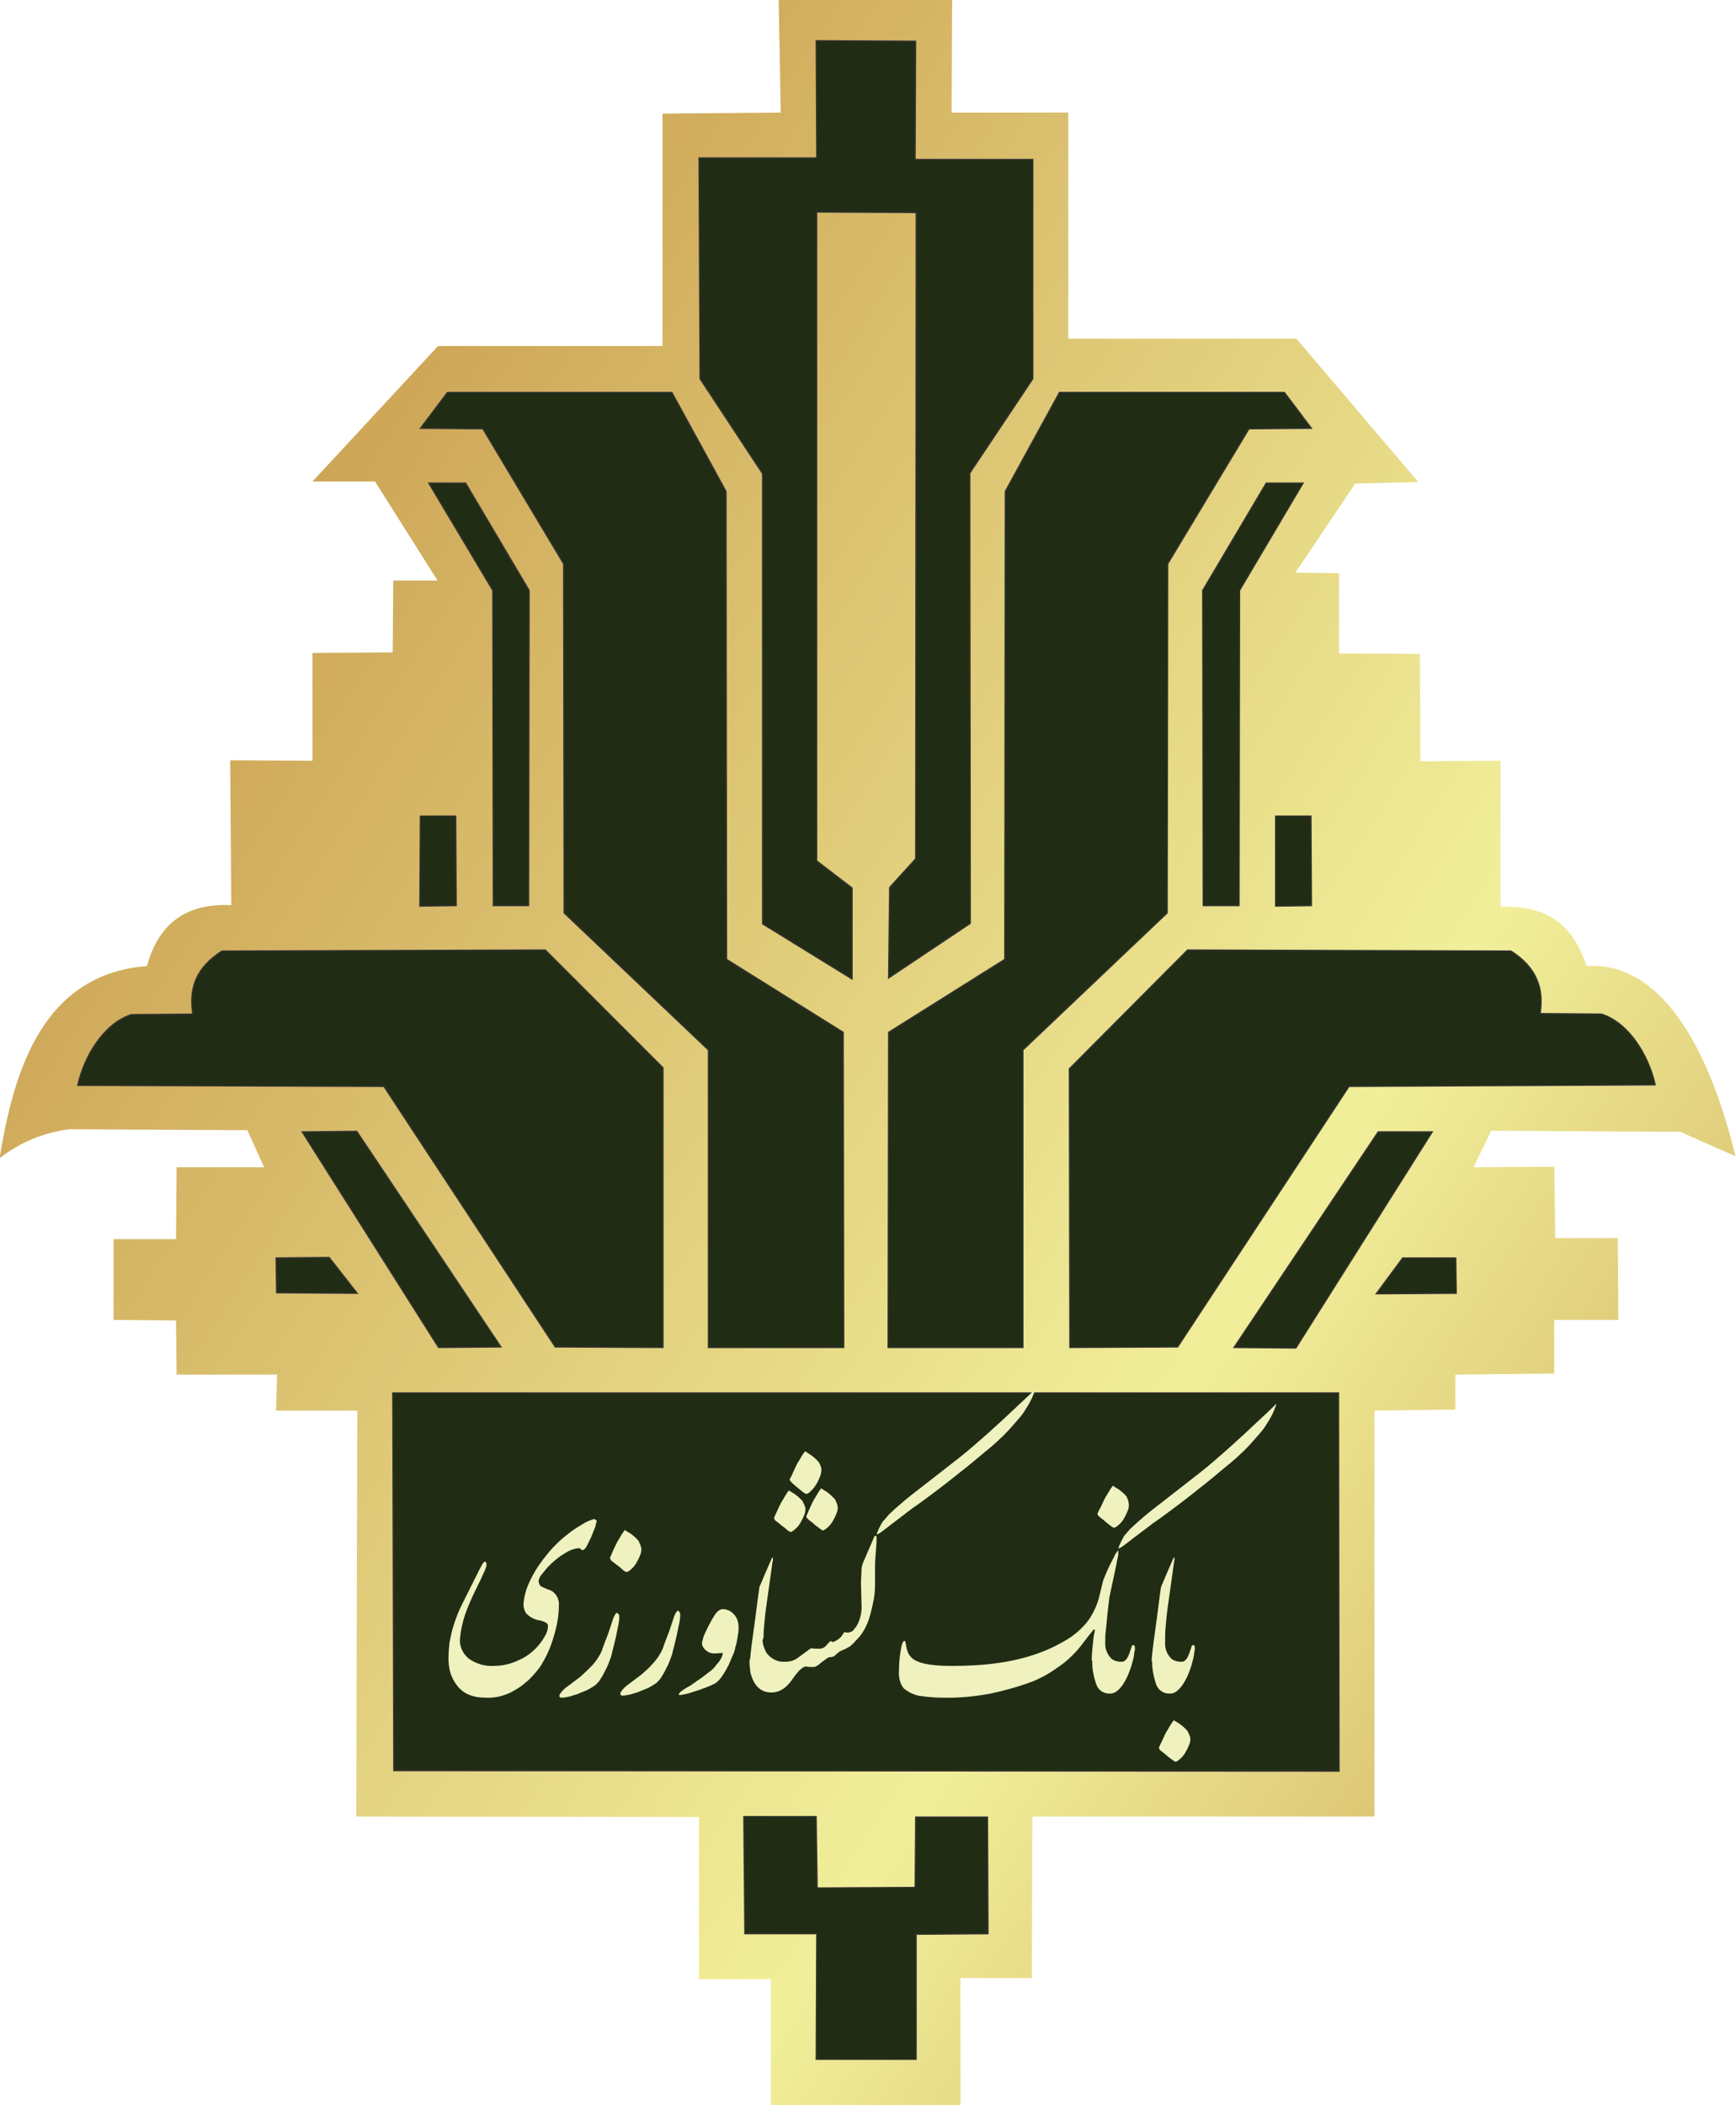
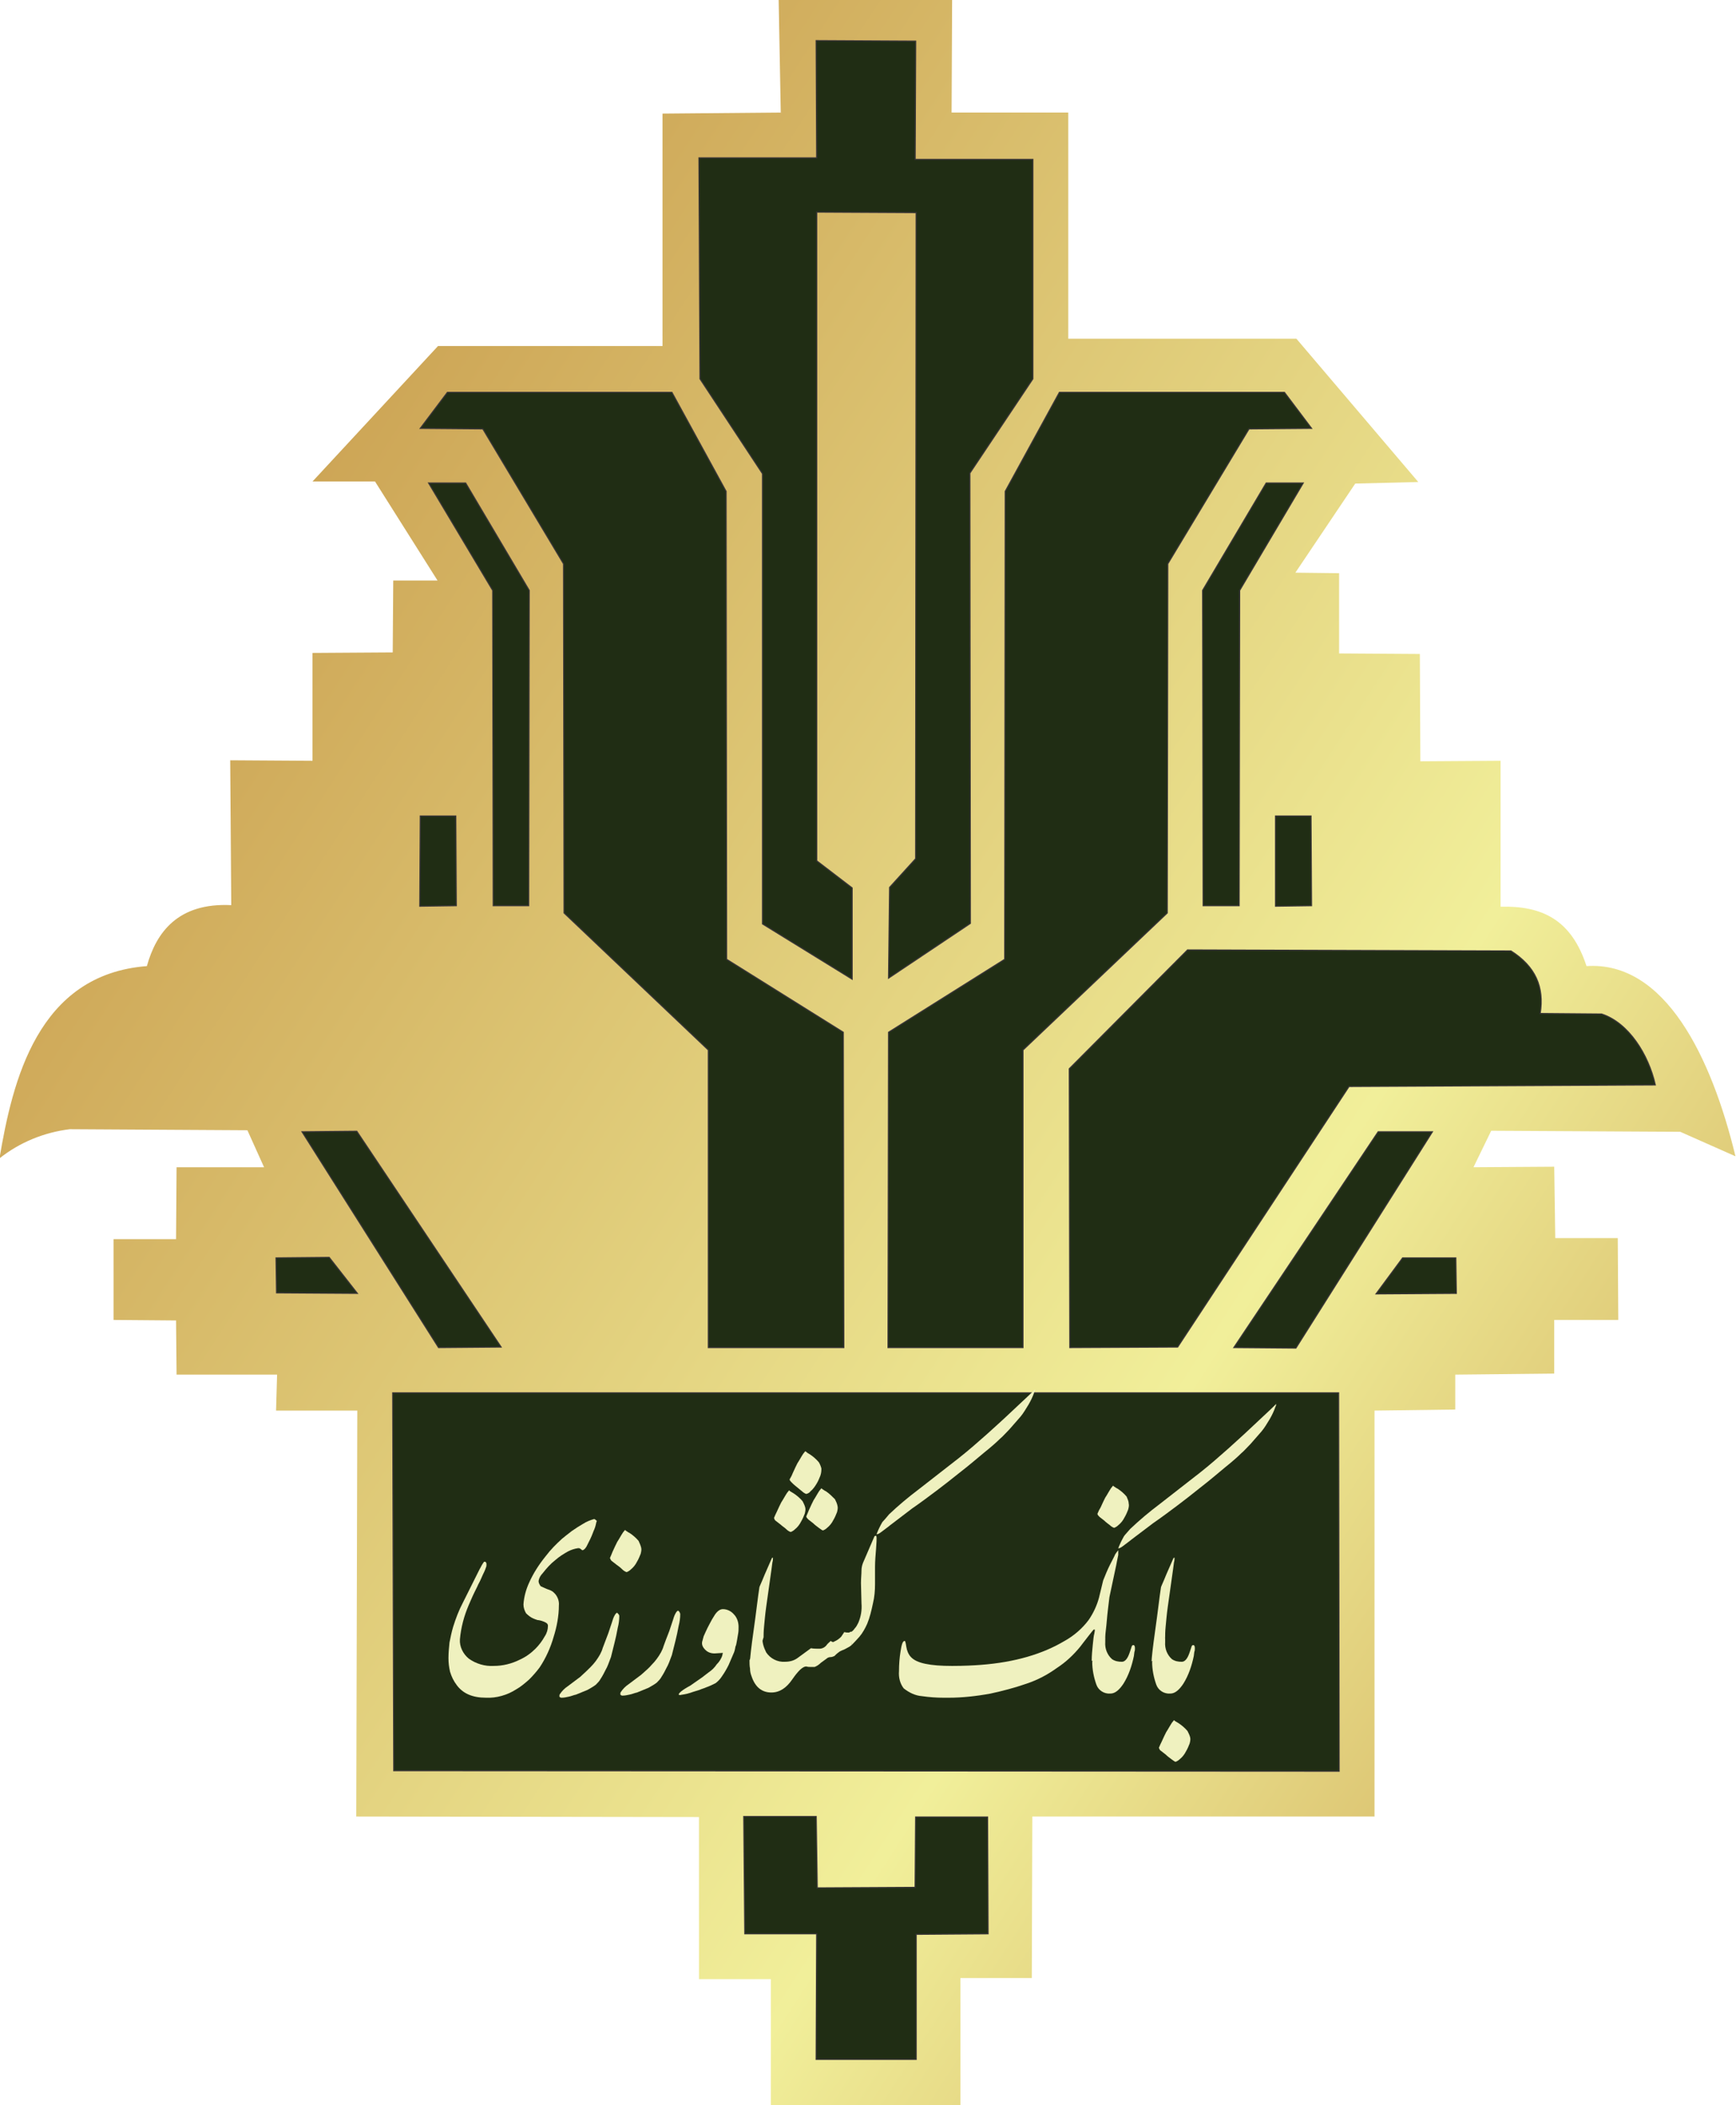
<svg xmlns="http://www.w3.org/2000/svg" version="1.1" id="Layer_1" x="0px" y="0px" viewBox="0 0 333.3 404" style="enable-background:new 0 0 333.3 404;" xml:space="preserve">
  <style type="text/css">
	.st0{fill-rule:evenodd;clip-rule:evenodd;fill:url(#SVGID_1_);}
	.st1{fill-rule:evenodd;clip-rule:evenodd;fill:#202D14;stroke:#373435;stroke-width:0.22;stroke-miterlimit:22.93;}
	.st2{fill-rule:evenodd;clip-rule:evenodd;fill:#EFF1BF;}
</style>
  <g id="_Layer_3">
    <linearGradient id="SVGID_1_" gradientUnits="userSpaceOnUse" x1="-87.537" y1="367.551" x2="430.673" y2="31.021" gradientTransform="matrix(1 0 0 -1 0 405.276)">
      <stop offset="0" style="stop-color:#B6762A" />
      <stop offset="0.63" style="stop-color:#F1EF9A" />
      <stop offset="1" style="stop-color:#B6762A" />
    </linearGradient>
    <path class="st0" d="M149.9,21.6L149.5,0h33.3l-0.1,21.6h22.4v43.4h43.8l23.4,27.5l-12.1,0.3l-11.5,17.1l8.4,0.1v15.4l15.5,0.1   l0.1,20.6l15.4-0.1v28c8-0.2,13.6,2.5,16.5,11.4c15.1-1,24,17.5,28.6,36.5l-10.6-4.7l-36.3-0.2l-3.4,7l15.5-0.1l0.2,13.7h12   l0.1,15.7h-12.3v10.3l-19,0.2v6.7l-15.5,0.2v77.9h-65.7l-0.1,31h-13.7V404h-36.4v-24.2h-13.8v-31.1l-65.8-0.1l0.2-77.9H53l0.2-6.9   H33.9l-0.1-10.4l-12-0.1l0-15.5h12l0.1-13.8h16.8l-3.2-7.1l-34.1-0.2c-4.9,0.6-9.6,2.5-13.5,5.6c2.5-14.8,7.3-35.3,28.3-36.9   c1.8-6.5,6-12.2,16.2-11.7l-0.2-27.8l15.8,0.1l0-20.7l15.4-0.1l0.1-13.8H84l-12-19H60l24.1-26h43.1V21.8L149.9,21.6z" />
    <polygon class="st1" points="163.6,170.4 163.6,187.9 146.4,177.3 146.4,90.9 134.4,72.7 134.2,30.3 156.8,30.3 156.7,7.8    175.8,7.9 175.7,30.6 198.3,30.6 198.3,72.7 186.2,90.8 186.3,177.2 170.6,187.7 170.8,170.3 175.8,164.8 175.9,40.8 156.8,40.7    156.8,165.2  " />
    <polygon class="st1" points="80.7,82.2 85.9,75.3 129,75.3 139.4,94.3 139.5,184.1 161.9,198.1 162,258.6 136,258.6 136,201.5    108.3,175.2 108.2,108.2 92.7,82.3  " />
    <polygon class="st1" points="82.3,92.7 89.4,92.7 101.6,113.3 101.5,173.8 94.7,173.8 94.6,113.3  " />
    <polygon class="st1" points="80.7,156.6 87.5,156.6 87.6,173.8 80.6,173.9  " />
-     <path class="st1" d="M14.9,208.3c1.3-5.8,5.1-11.9,10.3-13.6l11.8-0.1c-0.8-5.2,0.8-9,5.6-12.1l62.1-0.2l22.6,22.6v53.7l-20.7-0.1   l-32.9-50L14.9,208.3z" />
    <polygon class="st1" points="58,217.2 68.5,217.1 96.2,258.5 84.2,258.6  " />
    <polygon class="st1" points="53,241.4 53.1,248.1 68.6,248.2 63.2,241.3  " />
    <polygon class="st1" points="251.8,82.2 246.6,75.3 203.4,75.3 193,94.3 192.9,184.1 170.6,198.1 170.5,258.6 196.4,258.6    196.4,201.5 224.1,175.2 224.2,108.2 239.8,82.3  " />
    <path class="st1" d="M317.8,208.2c-1.3-5.8-5.1-11.9-10.3-13.6l-11.8-0.1c0.8-5.1-0.9-9-5.6-12l-62.1-0.2l-22.7,22.8l0.1,53.5   l20.7-0.1l32.9-50L317.8,208.2z" />
    <polygon class="st1" points="275,217.2 264.6,217.2 236.9,258.6 248.8,258.7  " />
    <polygon class="st1" points="279.5,241.4 279.6,248.2 264.2,248.3 269.3,241.4  " />
    <polygon class="st1" points="142.8,348.6 143,371.1 156.8,371.1 156.7,395.2 175.9,395.2 175.9,371.2 189.7,371.1 189.6,348.7    175.8,348.7 175.7,362.2 156.9,362.3 156.7,348.6  " />
    <polygon class="st1" points="75.4,267.3 75.6,339.8 257.1,339.9 257,267.3  " />
    <polygon class="st1" points="244.9,156.6 251.7,156.6 251.8,173.8 244.9,173.9  " />
    <polygon class="st1" points="250.2,92.7 243.1,92.7 230.9,113.3 231,173.8 237.9,173.8 238,113.3  " />
    <path class="st2" d="M223.7,314.2v0.9c-0.1,1.3,0.4,2.5,1.3,3.3c0.6,0.4,1.2,0.5,1.9,0.5c0.6,0,1.1-0.6,1.5-1.8l0.3-0.9   c0.1-0.4,0.2-0.5,0.4-0.5s0.3,0.2,0.3,0.6c0,0.2,0,0.5-0.1,0.7l-0.1,0.8c-0.4,1.9-1,3.7-2,5.3c-0.8,1.2-1.6,1.9-2.5,1.9   c-1.2,0.1-2.3-0.6-2.7-1.7c-0.5-1.4-0.8-2.9-0.8-4.4L223.7,314.2z" />
    <path class="st2" d="M228.5,333.4c0.1,0.4,0,0.8-0.1,1.2c-0.2,0.5-0.4,1-0.7,1.5c-0.3,0.6-0.7,1.1-1.2,1.5   c-0.2,0.2-0.5,0.4-0.8,0.5c-0.1,0-0.4-0.2-0.8-0.5s-0.8-0.6-1.1-0.9c-0.3-0.2-0.6-0.5-0.9-0.7c-0.2-0.1-0.3-0.3-0.4-0.6   c0.2-0.5,0.4-0.9,0.5-1.1c0.4-0.9,0.7-1.5,0.9-1.9c0.4-0.6,0.7-1.2,1.1-1.8l0.4-0.5c0.1,0.1,0.2,0.2,0.4,0.3   c0.2,0.1,0.3,0.2,0.5,0.3c0.6,0.4,1.2,0.9,1.7,1.5C228.2,332.6,228.4,333,228.5,333.4z" />
    <path class="st2" d="M223.7,314.2c-0.3,1-0.6,2-1,3s-1,1.6-1.6,1.6c0-0.5,0.2-2.5,0.7-6s0.8-6.3,1.1-8.2c0-0.1,0.4-0.9,1-2.4   c0.6-1.4,1.1-2.5,1.4-3.2l0.2-0.1c0,0.3,0,0.6-0.1,0.9l-0.2,1.5l-1,7.1c-0.2,1.4-0.3,2.7-0.4,3.7S223.7,313.8,223.7,314.2z" />
    <path class="st2" d="M212.2,314.2v0.9c-0.1,1.3,0.4,2.5,1.3,3.3c0.6,0.4,1.2,0.5,1.9,0.5c0.6,0,1.1-0.6,1.5-1.8l0.3-0.9   c0.1-0.4,0.2-0.5,0.4-0.5s0.3,0.2,0.3,0.6c0,0.2,0,0.5-0.1,0.7l-0.1,0.8c-0.4,1.9-1,3.7-2,5.3c-0.8,1.2-1.6,1.9-2.5,1.9   c-1.2,0.1-2.3-0.6-2.7-1.7c-0.5-1.4-0.8-2.9-0.8-4.4L212.2,314.2z" />
    <path class="st2" d="M216.7,288.5c0.1,0.4,0,0.8-0.1,1.2c-0.2,0.5-0.4,1-0.7,1.5c-0.3,0.6-0.7,1.1-1.2,1.5   c-0.2,0.2-0.5,0.4-0.8,0.5c-0.3-0.1-0.6-0.3-0.8-0.5c-0.4-0.3-0.8-0.6-1.1-0.9c-0.3-0.2-0.6-0.5-0.9-0.7c-0.2-0.2-0.4-0.4-0.4-0.6   c0.2-0.5,0.4-0.9,0.6-1.2c0.4-0.9,0.7-1.5,0.9-1.9c0.4-0.6,0.7-1.2,1.1-1.8l0.4-0.5c0.1,0.1,0.2,0.2,0.4,0.3   c0.1,0.1,0.3,0.2,0.5,0.3c0.6,0.4,1.2,0.9,1.7,1.5C216.5,287.7,216.7,288.1,216.7,288.5z" />
    <path class="st2" d="M212.2,314.2l-0.4,1.5c-0.1,0.5-0.3,1.1-0.6,1.6c-0.2,0.5-0.5,0.9-0.9,1.2c-0.3,0.3-0.6,0.3-0.7,0.2   c0-1,0.1-2,0.2-3c0.1-1.1,0.2-1.9,0.3-2.2l0.1-0.6c0-0.1,0-0.2-0.1-0.2c0,0-0.1,0-0.2,0.1s-0.4,0.5-0.8,1c-0.8,1-1.3,1.7-1.7,2.2   c-1.3,1.6-2.8,3-4.5,4.1c-1.8,1.3-3.7,2.3-5.8,3c-2.3,0.8-4.6,1.4-6.9,1.9c-2.7,0.5-5.4,0.8-8.1,0.8h-0.9c-1.4,0-2.8-0.1-4.2-0.3   c-1.3-0.1-2.5-0.7-3.5-1.5c-0.7-0.9-1-2.1-0.9-3.3c0-1.3,0.1-2.6,0.3-3.8c0.2-1.3,0.4-2,0.8-2c0.1,0,0.2,0.4,0.3,1.1   c0.1,0.7,0.4,1.5,0.9,2c1.1,1.2,3.7,1.7,7.9,1.7c2.3,0,4.1-0.1,5.5-0.2c6.6-0.5,11.9-2.1,16.1-4.6c1.8-1,3.4-2.4,4.6-4   c0.9-1.3,1.6-2.8,2-4.3l0.8-3.3c0.4-1,0.8-2,1.3-3c0.5-1,0.9-1.7,1-2c0.2-0.3,0.4-0.6,0.6-0.8v0.9c-0.2,0.9-0.3,1.5-0.4,2l-1.3,6.1   c-0.2,1.7-0.4,3.2-0.5,4.5S212.2,313.5,212.2,314.2z" />
    <path class="st2" d="M217,293.4c1.8-1.7,3.7-3.3,5.7-4.8c2.6-2,5.1-4,7.7-6c1.9-1.5,3.6-3,5.3-4.5c1.2-1.1,2.8-2.5,4.8-4.4   c3-2.8,4.5-4.2,4.5-4.3c0,0.2,0,0.4-0.1,0.5c-0.3,0.9-0.7,1.7-1.1,2.4c-0.5,0.8-1,1.7-1.6,2.4c-0.7,0.8-1.4,1.6-2.1,2.4   c-0.8,0.8-1.3,1.4-1.8,1.8c-0.6,0.6-1.6,1.5-3.1,2.7c-1.1,0.9-2.7,2.3-4.9,4c-1.5,1.2-2.9,2.3-4.1,3.2c-1.6,1.2-3.2,2.4-4.8,3.5   l-4.1,3.1c-0.6,0.5-1.2,0.9-1.7,1.3s-0.9,0.5-0.9,0.4c0.3-0.8,0.7-1.6,1.1-2.3C216,294.5,216.5,294,217,293.4z" />
-     <path class="st2" d="M163.5,315.7c0.8-0.8,1.3-1.4,1.5-1.6c0.6-0.7,1.1-1.6,1.5-2.5c0.5-1.2,0.8-2.5,1.1-3.9   c0.3-1.2,0.4-2.5,0.4-3.7c0-1,0-2.1,0-3.3c0-1.1,0.1-2.3,0.2-3.5s0.1-1.8,0.1-2c0-0.2,0-0.3-0.1-0.5l-0.3,0.1l-2.2,5.1   c-0.2,0.5-0.3,1-0.3,1.5c0,0.7-0.1,1.5-0.1,2.4l0.1,3.9c0.1,1.3-0.1,2.5-0.6,3.7c-0.2,0.4-0.4,0.8-0.7,1.1   c-0.2,0.3-0.4,0.5-0.7,0.7L163.5,315.7z" />
+     <path class="st2" d="M163.5,315.7c0.8-0.8,1.3-1.4,1.5-1.6c0.6-0.7,1.1-1.6,1.5-2.5c0.5-1.2,0.8-2.5,1.1-3.9   c0.3-1.2,0.4-2.5,0.4-3.7c0-1,0-2.1,0-3.3c0-1.1,0.1-2.3,0.2-3.5s0.1-1.8,0.1-2c0-0.2,0-0.3-0.1-0.5l-0.3,0.1l-2.2,5.1   c-0.2,0.5-0.3,1-0.3,1.5c0,0.7-0.1,1.5-0.1,2.4l0.1,3.9c0.1,1.3-0.1,2.5-0.6,3.7c-0.2,0.4-0.4,0.8-0.7,1.1   c-0.2,0.3-0.4,0.5-0.7,0.7z" />
    <path class="st2" d="M170.7,290.6c1.8-1.7,3.7-3.3,5.7-4.8c2.6-2,5.1-4,7.7-6c1.9-1.5,3.6-3,5.3-4.5c1.2-1.1,2.8-2.5,4.8-4.4   c3-2.8,4.5-4.2,4.5-4.3c0,0.2,0,0.4-0.1,0.5c-0.3,0.9-0.7,1.7-1.1,2.4c-0.5,0.8-1,1.7-1.6,2.4c-0.7,0.8-1.4,1.6-2.1,2.4   c-0.8,0.8-1.3,1.4-1.8,1.8c-0.6,0.6-1.6,1.5-3.1,2.7c-1.1,0.9-2.7,2.3-4.9,4c-1.5,1.2-2.9,2.3-4.1,3.2c-1.6,1.2-3.2,2.4-4.8,3.5   l-4.2,3.2c-0.6,0.5-1.2,0.9-1.7,1.3s-0.9,0.5-0.9,0.4c0.3-0.8,0.7-1.6,1.1-2.3C169.7,291.8,170.2,291.2,170.7,290.6z" />
    <path class="st2" d="M163.5,315.7l-0.4,0.3c-0.7,0.4-1.1,0.6-1.4,0.7c-0.2,0.1-0.5,0.2-0.7,0.4c-0.3,0.2-0.6,0.5-0.8,0.7   c-0.2,0.1-0.5,0.2-0.7,0.2c-0.3,0-0.6,0.1-0.8,0.3c-0.4,0.3-0.7,0.5-1.1,0.8c-0.3,0.3-0.7,0.6-1.2,0.8c-0.2,0-0.5,0-0.7,0   c-0.3,0-0.6,0-0.9-0.1c-0.7,0-1.6,0.9-2.7,2.5s-2.4,2.5-4,2.5c-1.8,0-3.1-1-3.8-3.1c-0.2-0.5-0.3-1-0.3-1.5   c-0.1-0.5-0.1-1.1-0.1-1.6l2.5-4.5c-0.1,1,0.2,2,0.7,3c0.8,1.2,2.2,1.9,3.6,1.8c0.9,0,1.7-0.2,2.4-0.7l2.6-1.9   c0.5,0.1,1.1,0.1,1.6,0.1c0.6,0,1.1-0.3,1.4-0.7c0.2-0.3,0.5-0.5,0.8-0.8c0.2,0.2,0.5,0.3,0.7,0.1c0.5-0.2,0.9-0.5,1.3-0.9   c0.2-0.3,0.4-0.6,0.6-0.9c0.3,0.1,0.6,0.1,0.9,0.1l0.4-0.2c0.1,0.2,0.2,0.4,0.2,0.6c0.1,0.2,0.1,0.4,0.1,0.7c0,0.2,0,0.4-0.1,0.5   L163.5,315.7z" />
    <path class="st2" d="M154.6,289.3c0.1,0.4,0,0.8-0.1,1.2c-0.2,0.5-0.4,1-0.7,1.5c-0.3,0.6-0.7,1.1-1.2,1.5   c-0.2,0.2-0.5,0.4-0.8,0.5c-0.3-0.1-0.6-0.3-0.8-0.5c-0.4-0.4-0.8-0.6-1.1-0.9c-0.3-0.2-0.6-0.5-0.9-0.7c-0.2-0.1-0.3-0.3-0.4-0.6   c0.2-0.5,0.4-0.9,0.5-1.1c0.4-0.9,0.7-1.5,0.9-1.9c0.4-0.6,0.7-1.2,1.1-1.8l0.4-0.5c0.1,0.1,0.2,0.2,0.4,0.3l0.5,0.3   c0.6,0.4,1.2,0.9,1.7,1.5C154.3,288.5,154.5,288.9,154.6,289.3L154.6,289.3z M160.8,289L160.8,289c0.1,0.4,0,0.8-0.1,1.2   c-0.2,0.5-0.4,1-0.7,1.5c-0.3,0.6-0.7,1.1-1.2,1.5c-0.2,0.2-0.5,0.4-0.8,0.5c-0.1,0-0.4-0.2-0.8-0.5s-0.8-0.6-1.1-0.9   c-0.3-0.2-0.6-0.5-0.9-0.7c-0.2-0.2-0.4-0.4-0.4-0.6c0.2-0.5,0.4-0.9,0.5-1.2c0.4-0.9,0.7-1.5,0.9-1.9c0.4-0.6,0.7-1.2,1.1-1.8   l0.4-0.5c0.1,0.1,0.2,0.2,0.4,0.3c0.1,0.1,0.3,0.2,0.5,0.3c0.6,0.4,1.2,1,1.7,1.5C160.5,288.1,160.7,288.5,160.8,289L160.8,289z    M157.7,281.8L157.7,281.8c-0.1-0.4-0.3-0.9-0.5-1.2c-0.5-0.6-1.1-1.1-1.7-1.5l-0.5-0.3c-0.1-0.1-0.2-0.2-0.4-0.3l-0.4,0.5   c-0.4,0.6-0.7,1.2-1.1,1.8c-0.2,0.4-0.5,1-0.9,1.9c-0.1,0.3-0.3,0.7-0.6,1.2c0,0.2,0.2,0.4,0.4,0.6c0.2,0.2,0.5,0.5,0.9,0.8   l1.1,0.9c0.2,0.2,0.5,0.4,0.8,0.5c0.3-0.1,0.6-0.2,0.8-0.5c0.5-0.4,0.9-1,1.2-1.5c0.3-0.5,0.5-1,0.7-1.5   C157.7,282.6,157.7,282.2,157.7,281.8z" />
    <path class="st2" d="M146.6,314.2c-0.3,1-0.6,2-1,3s-1,1.6-1.6,1.6c0-0.5,0.2-2.5,0.7-6s0.8-6.3,1.1-8.2c0-0.1,0.4-0.9,1-2.4   c0.6-1.4,1.1-2.5,1.4-3.2l0.2-0.1c0,0.3,0,0.6-0.1,0.9l-0.2,1.5l-1,7.1c-0.2,1.4-0.3,2.7-0.4,3.7S146.6,313.8,146.6,314.2z" />
    <path class="st2" d="M140.8,317.4l-0.9,2.1c-0.4,0.8-0.8,1.5-1.3,2.2c-0.3,0.5-0.8,1-1.2,1.3c-0.6,0.3-1.2,0.6-1.8,0.8   c-0.4,0.2-0.9,0.3-1.3,0.5c-1,0.3-1.6,0.5-1.9,0.6c-0.6,0.2-1.3,0.3-1.9,0.4l-0.2-0.1c0-0.3,0.7-0.9,2.2-1.7l2.3-1.6   c0.4-0.3,0.8-0.6,1.3-1c0.6-0.4,1.1-0.9,1.5-1.5c0.5-0.5,0.9-1.1,1.1-1.8c0-0.1,0-0.2,0.1-0.4l-1.6,0.1c-0.7,0-1.3-0.2-1.8-0.7   c-0.4-0.4-0.7-0.9-0.6-1.5c0.1-0.4,0.2-0.7,0.3-1.1c0.2-0.4,0.5-1.2,1.1-2.3c0.3-0.6,0.7-1.3,1.1-1.9c0.5-0.7,1-1,1.5-1   c0.8,0,1.6,0.4,2.1,1c0.6,0.6,0.9,1.5,0.9,2.4c0,0.5,0,0.9-0.1,1.4l-0.2,1.2c-0.1,0.4-0.1,0.8-0.3,1.2   C141.1,316.6,141,317,140.8,317.4z" />
    <path class="st2" d="M130.6,309.7c0,0.8-0.1,1.5-0.3,2.3c-0.2,1.1-0.4,2-0.6,2.8l-0.7,2.8c-0.4,1.1-0.7,1.9-1,2.4   c-0.3,0.6-0.6,1.2-1,1.8c-0.2,0.4-0.6,0.8-0.9,1.1c-0.5,0.4-1.1,0.7-1.6,1l-2.2,0.9c-0.5,0.1-0.9,0.3-1.4,0.4   c-0.5,0.1-0.9,0.2-1.4,0.2c-0.2,0-0.3-0.1-0.4-0.2c0-0.2,0-0.4,0.1-0.5c0.4-0.6,0.9-1.1,1.5-1.5c0.8-0.6,1.6-1.2,2.4-1.8   c0.9-0.8,1.6-1.4,2-1.9c0.7-0.7,1.3-1.5,1.8-2.4c0.2-0.4,0.4-0.8,0.5-1.2c0.2-0.6,0.6-1.6,1.1-2.9l0.7-2.1c0.1-0.3,0.2-0.7,0.4-1.1   s0.4-0.7,0.6-0.7C130.4,309.2,130.5,309.4,130.6,309.7z" />
    <path class="st2" d="M118.9,310.1c0,0.8-0.1,1.5-0.3,2.3c-0.2,1.1-0.4,2-0.6,2.8l-0.7,2.8c-0.4,1.1-0.7,1.9-1,2.4   c-0.3,0.6-0.6,1.2-1,1.8c-0.2,0.4-0.6,0.8-0.9,1.1c-0.5,0.4-1.1,0.7-1.6,1l-2.2,0.9c-0.5,0.1-0.9,0.3-1.4,0.4   c-0.5,0.1-0.9,0.2-1.4,0.2c-0.2,0-0.3-0.1-0.4-0.2c0-0.2,0-0.4,0.1-0.5c0.4-0.6,0.9-1.1,1.5-1.5l2.4-1.8c0.9-0.8,1.6-1.5,2-1.9   c0.7-0.7,1.3-1.5,1.8-2.4c0.2-0.4,0.4-0.8,0.5-1.2l1.1-2.9l0.7-2.1c0.1-0.3,0.2-0.7,0.4-1.1s0.4-0.7,0.6-0.7   C118.7,309.7,118.9,309.9,118.9,310.1z" />
    <path class="st2" d="M123.1,297c0.1,0.4,0,0.8-0.1,1.2c-0.2,0.5-0.4,1-0.7,1.5c-0.3,0.6-0.7,1.1-1.2,1.5c-0.2,0.2-0.5,0.4-0.8,0.5   c-0.3-0.1-0.6-0.3-0.8-0.5c-0.4-0.4-0.8-0.7-1.1-0.9c-0.3-0.2-0.6-0.5-0.9-0.7c-0.2-0.1-0.3-0.4-0.4-0.6c0.2-0.5,0.4-0.9,0.5-1.2   c0.4-0.9,0.7-1.5,0.9-1.9c0.4-0.6,0.7-1.2,1.1-1.8l0.4-0.5c0.1,0.1,0.2,0.2,0.4,0.3c0.1,0.1,0.3,0.2,0.5,0.3   c0.6,0.4,1.2,0.9,1.7,1.5C122.8,296.1,123,296.6,123.1,297z" />
    <path class="st2" d="M114.5,292.1c-0.1,0.5-0.2,0.9-0.4,1.4c-0.2,0.4-0.4,1.1-0.8,1.9s-0.6,1.2-0.7,1.4c-0.3,0.5-0.6,0.7-0.8,0.7   l-0.4-0.3c-0.1-0.1-0.3-0.1-0.4-0.1c-0.7,0.1-1.3,0.3-1.9,0.6c-0.9,0.5-1.7,1-2.5,1.7c-0.9,0.7-1.7,1.6-2.4,2.5   c-0.4,0.4-0.7,0.9-0.8,1.5c0,0.4,0.2,0.7,0.4,1l1.1,0.5c0.3,0.1,0.5,0.2,0.8,0.3c0.2,0.1,0.4,0.2,0.6,0.4c0.7,0.6,1.1,1.6,1,2.5   c0,2-0.4,4.1-1,6c-0.6,2.1-1.5,4.1-2.7,5.9c-0.6,0.8-1.3,1.6-2,2.3c-0.8,0.7-1.6,1.4-2.5,1.9c-1.7,1.1-3.8,1.7-5.8,1.6   c-2.6,0-4.4-0.8-5.6-2.4c-0.6-0.8-1-1.6-1.3-2.6c-0.2-0.9-0.3-1.7-0.3-2.6c0-1,0.1-2,0.2-3c0.2-1,0.4-2,0.7-3   c0.5-1.6,1.1-3.2,1.9-4.7l1.8-3.6l1.4-2.8c0.2-0.3,0.3-0.6,0.5-0.9s0.3-0.5,0.4-0.5c0.3,0,0.4,0.2,0.4,0.5c0,0.2,0,0.4-0.1,0.6   c-0.2,0.6-0.4,1-0.6,1.4s-0.4,1-0.9,1.9c-0.2,0.5-0.6,1.2-1.1,2.3c-0.2,0.5-0.5,1.1-0.7,1.6c-0.9,2.1-1.5,4.3-1.7,6.6   c-0.1,1.4,0.6,2.8,1.7,3.7c1.4,1,3.1,1.5,4.8,1.4c1.7,0,3.4-0.4,5-1.2c1.1-0.5,2.1-1.2,3-2.1c0.7-0.7,1.3-1.5,1.8-2.4   c0.4-0.6,0.6-1.3,0.6-2c0-0.4-0.3-0.6-0.8-0.8s-1-0.3-1.2-0.3c-0.3-0.1-0.6-0.2-0.8-0.3c-0.5-0.2-1-0.6-1.4-1   c-0.3-0.5-0.5-1.1-0.5-1.7c0.1-1.5,0.5-2.9,1.1-4.2c0.8-1.8,1.9-3.5,3.2-5.1c0.9-1.2,2-2.3,3.1-3.3c0.5-0.4,1.1-0.9,1.9-1.5   c0.7-0.5,1.5-1,2.2-1.4c0.6-0.4,1.4-0.7,2.1-0.9c0.2,0.1,0.3,0.2,0.4,0.3C114.6,291.8,114.6,291.9,114.5,292.1z" />
  </g>
</svg>